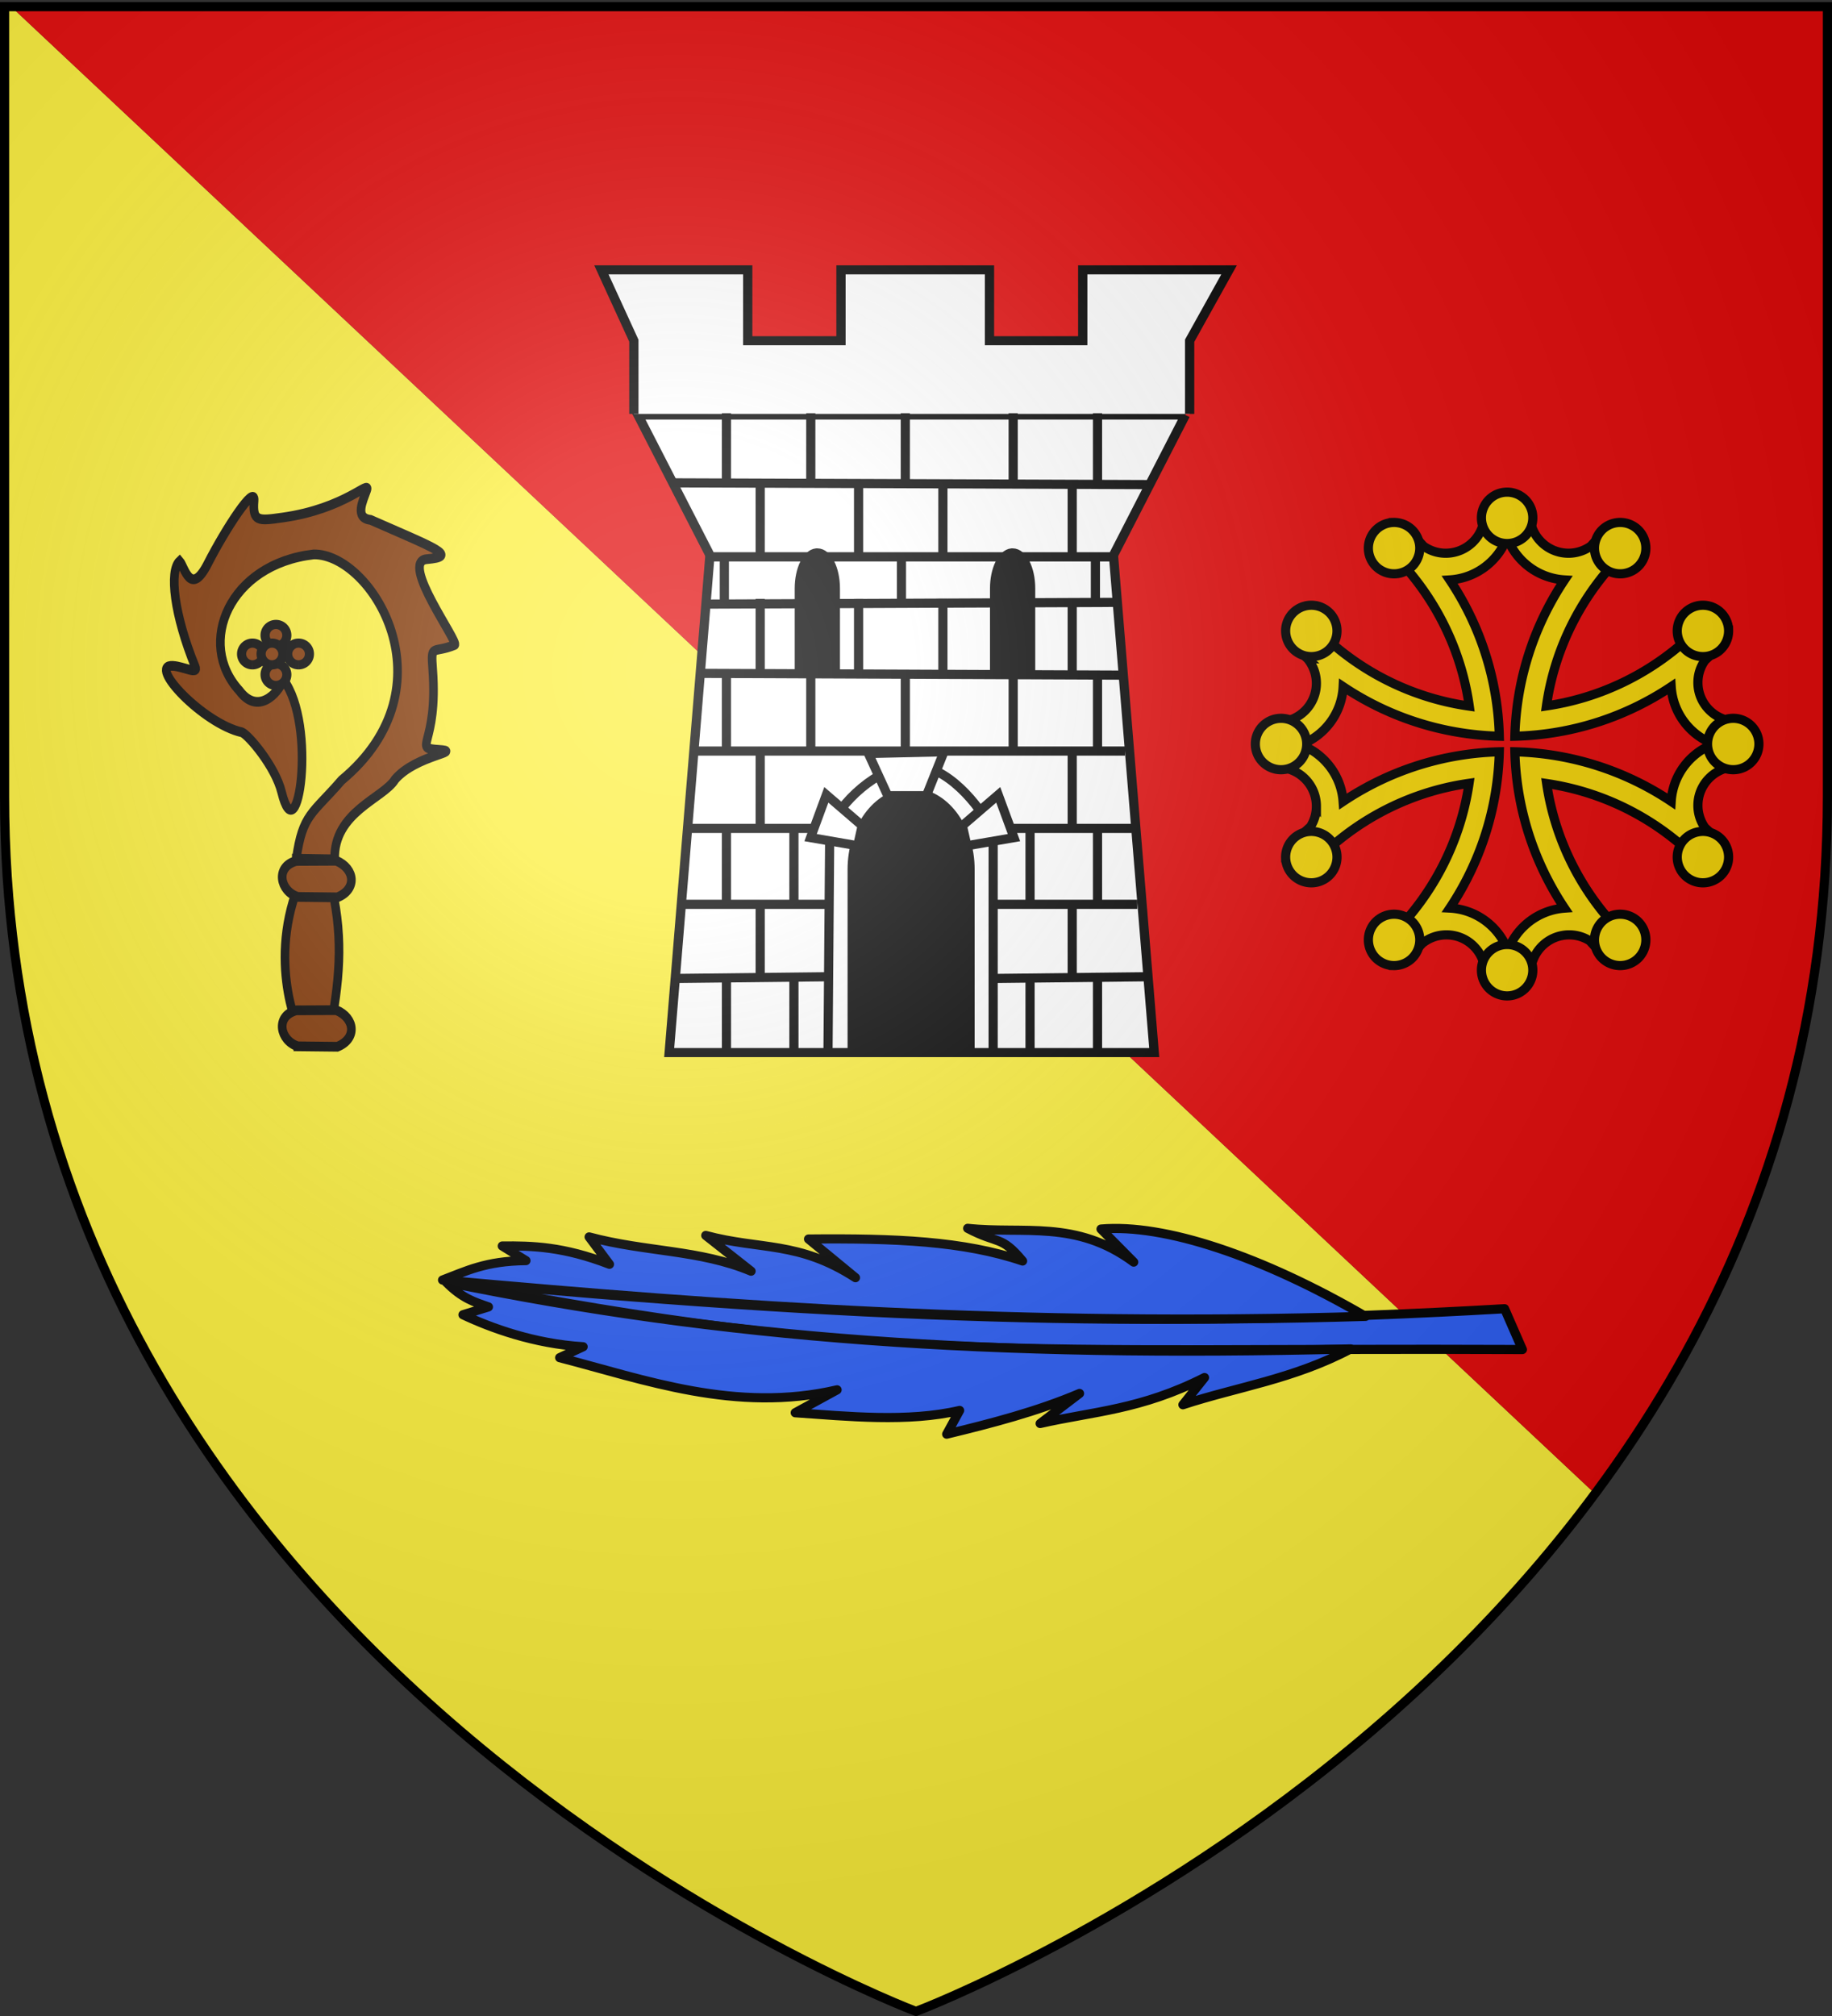
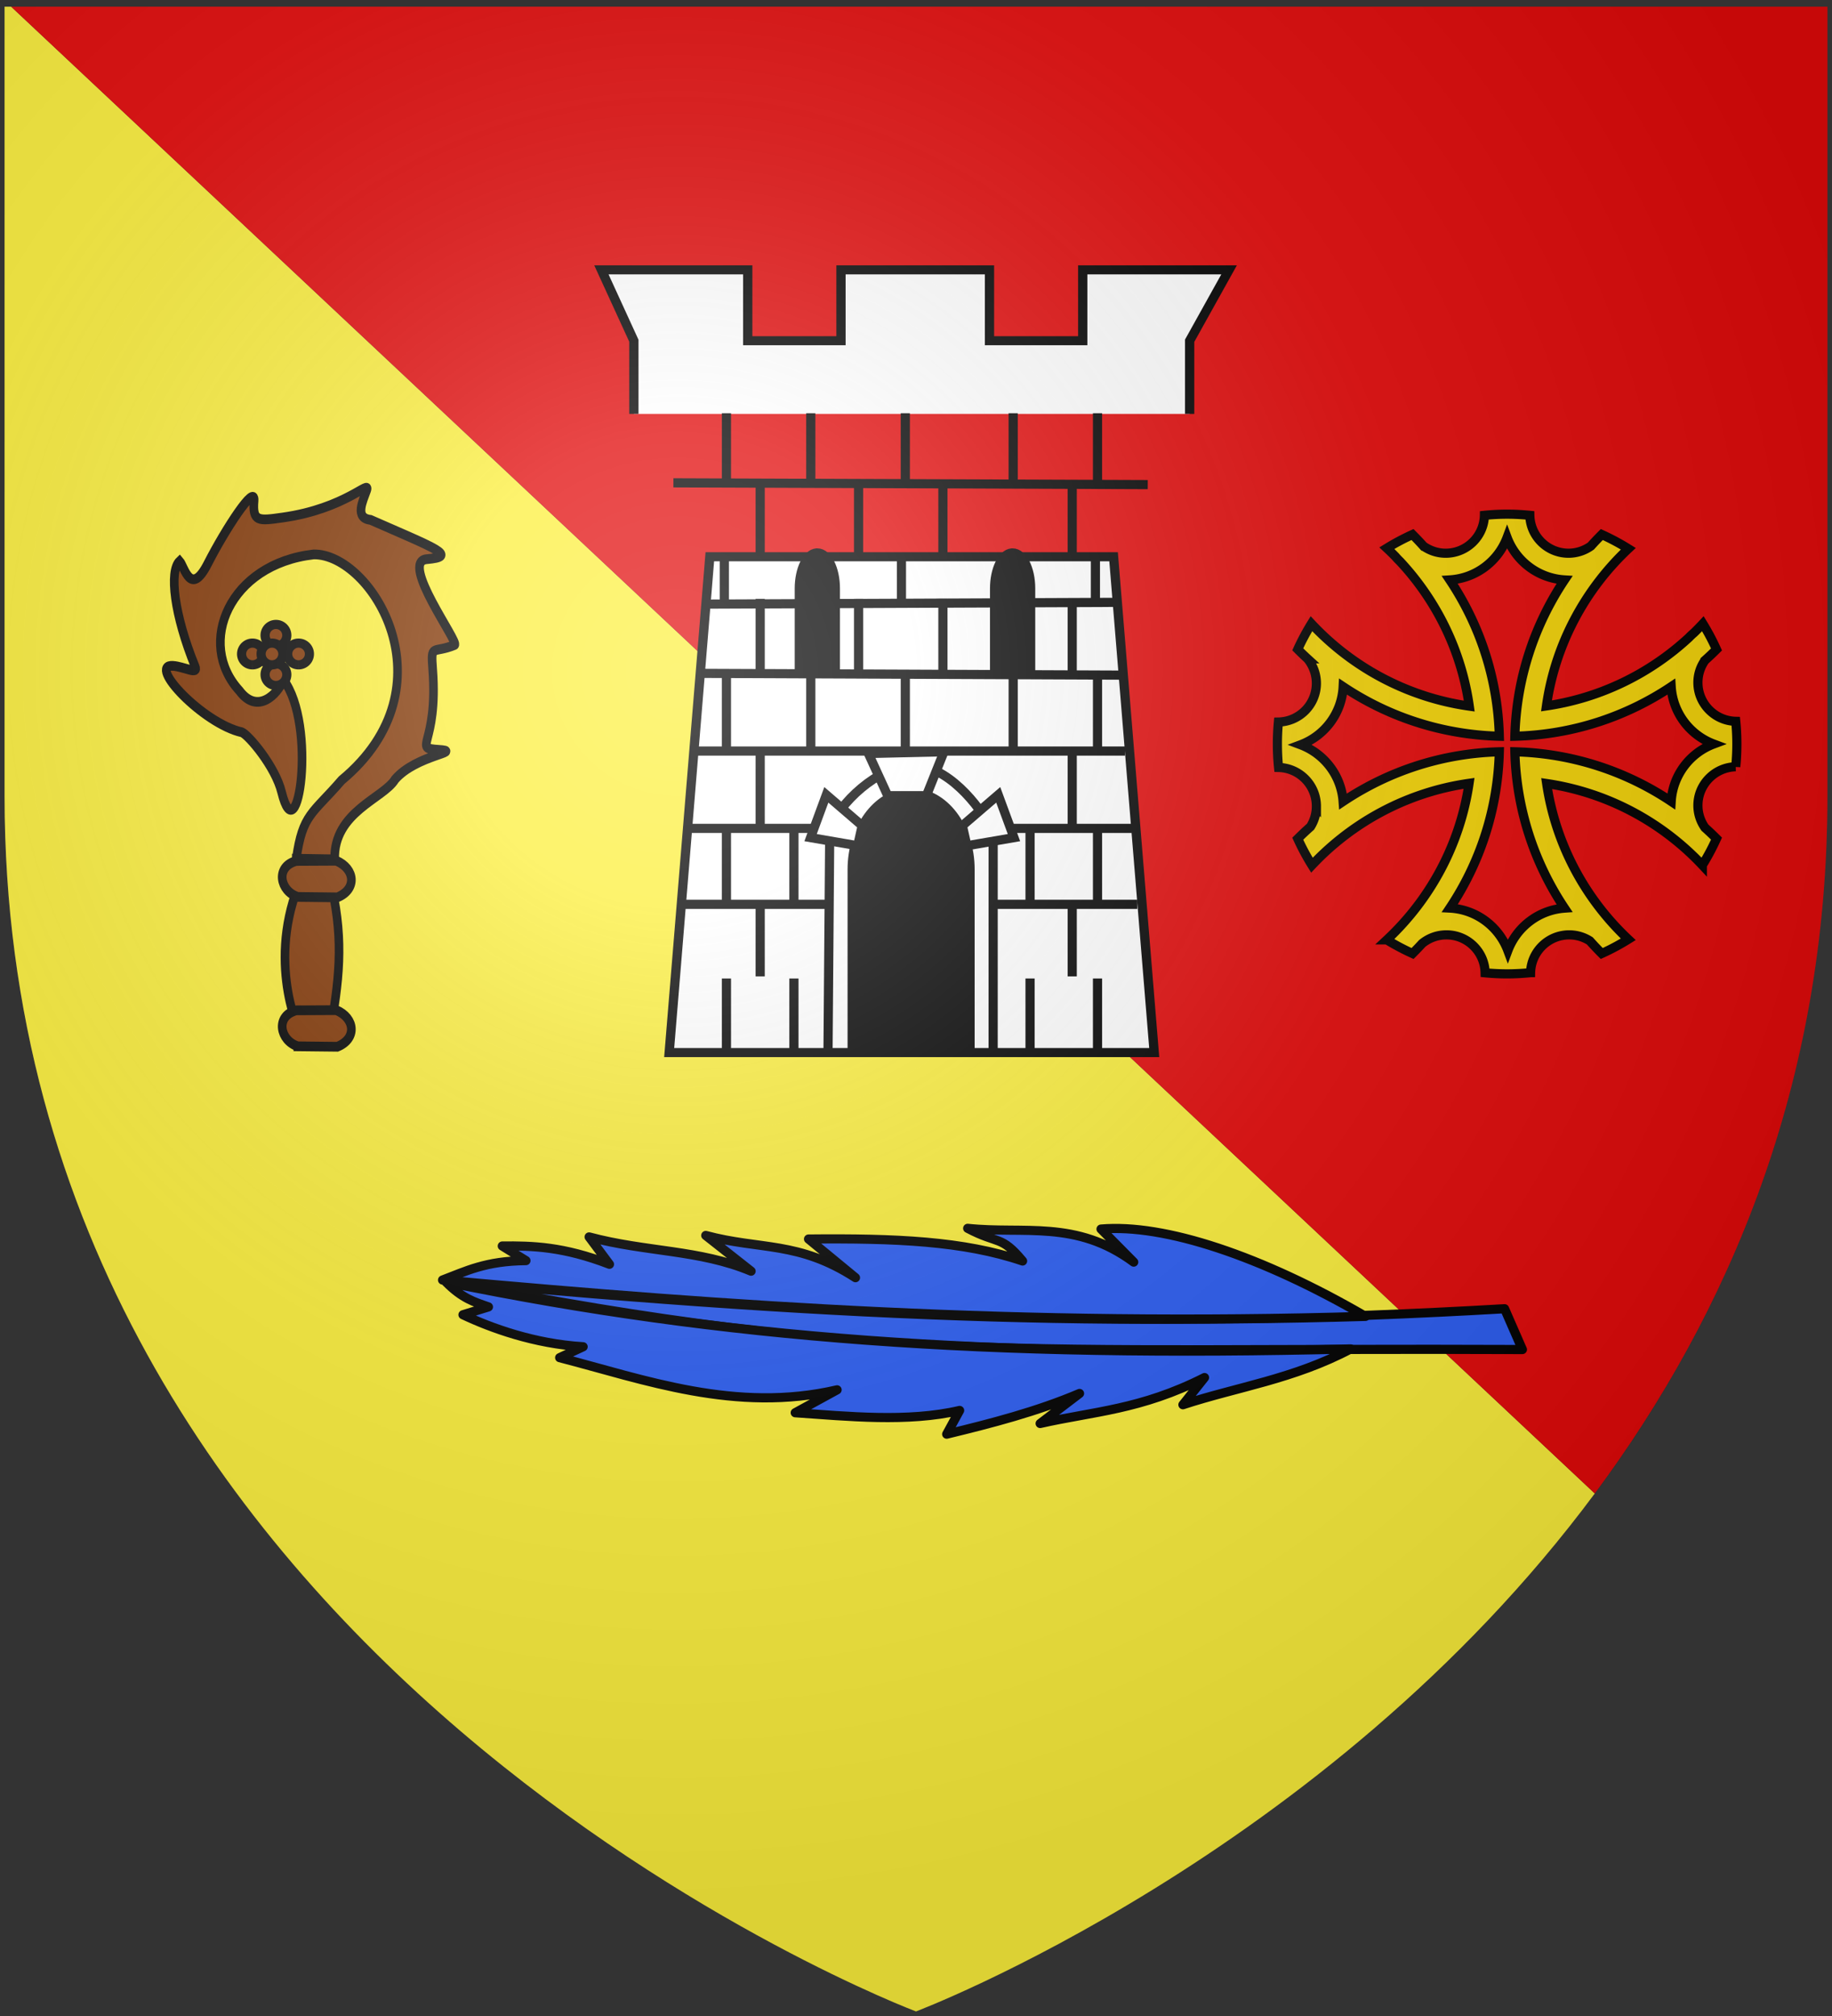
<svg xmlns="http://www.w3.org/2000/svg" xmlns:xlink="http://www.w3.org/1999/xlink" width="600" height="660" version="1.0">
  <rect width="100%" height="100%" fill="#333333" stroke="none" />
  <defs>
    <radialGradient xlink:href="#a" id="J" cx="221.445" cy="226.331" r="300" fx="221.445" fy="226.331" gradientTransform="matrix(1.353 0 0 1.349 -77.63 -85.747)" gradientUnits="userSpaceOnUse" />
    <linearGradient id="a">
      <stop offset="0" style="stop-color:white;stop-opacity:.314" />
      <stop offset=".19" style="stop-color:white;stop-opacity:.251" />
      <stop offset=".6" style="stop-color:#6b6b6b;stop-opacity:.125" />
      <stop offset="1" style="stop-color:black;stop-opacity:.125" />
    </linearGradient>
  </defs>
  <g style="display:inline">
    <path d="M3.656 2.188H1.5v258.53C1.5 546.17 300 658.5 300 658.5S433.874 608 522.313 488.937L3.655 2.188z" style="fill:#fcef3c;fill-opacity:1;fill-rule:evenodd;stroke:none" />
    <path d="m3.656 2.188 518.657 486.75c43.594-58.69 76.187-133.97 76.187-228.22V2.189H3.656z" style="fill:#e20909;fill-opacity:1;fill-rule:evenodd;stroke:none" />
  </g>
  <g transform="translate(363.4 69.978) scale(.434)">
    <path d="M299.981 226.615c-5.787 0-11.472.322-17.113.877-.35 15.83-13.32 28.586-29.234 28.586-6.231 0-11.995-2-16.732-5.336a229.135 229.135 0 0 0-8.309-8.767 173.182 173.182 0 0 0-19.362 10.291c2.21 2.065 4.367 4.17 6.48 6.327 1.14 1.363 2.38 2.617 3.659 3.85.083.08.144.187.228.267 27.296 29.462 45.929 67.02 51.835 108.704-46.754-6.623-88.35-29.26-119.106-62.166-3.819 6.198-7.301 12.643-10.33 19.325 2.44 2.437 4.925 4.84 7.471 7.165a29.141 29.141 0 0 1 6.594 18.486c0 15.94-12.795 28.887-28.662 29.196a175.294 175.294 0 0 0-.762 16.58c0 5.969.287 11.872.876 17.685 15.813.37 28.548 13.333 28.548 29.235a28.966 28.966 0 0 1-4.46 15.474 237.181 237.181 0 0 0-9.604 9.034c3.132 6.911 6.733 13.579 10.71 19.972 30.69-32.653 72.068-55.124 118.573-61.747-6.818 46.338-29.365 87.555-62.05 118.08a173.172 173.172 0 0 0 19.4 10.292 216.203 216.203 0 0 0 7.28-7.585c5.016-4.046 11.362-6.48 18.295-6.48 15.927 0 28.866 12.775 29.195 28.625 5.469.52 10.976.8 16.58.8 5.968 0 11.871-.325 17.685-.915h.038c.39-15.795 13.307-28.51 29.195-28.51 5.708 0 11.019 1.696 15.513 4.536a228.194 228.194 0 0 0 8.995 9.529 173.175 173.175 0 0 0 20.01-10.71c-32.402-30.455-54.78-71.447-61.593-117.51 46.05 6.819 87.061 29.164 117.506 61.557a173.19 173.19 0 0 0 10.672-20.01 224.344 224.344 0 0 0-8.728-8.272c-3.325-4.744-5.298-10.511-5.298-16.732 0-15.902 12.735-28.827 28.548-29.196a175.277 175.277 0 0 0 0-34.266c-15.813-.37-28.548-13.332-28.548-29.234 0-6.25 1.981-12.025 5.336-16.77a225.858 225.858 0 0 0 8.69-8.233 173.187 173.187 0 0 0-10.29-19.4 198.83 198.83 0 0 1-6.632 6.784c-1.34 1.144-2.64 2.342-3.85 3.62-29.185 27.015-66.347 45.539-107.558 51.608 6.626-46.505 29.12-87.897 61.783-118.575a173.195 173.195 0 0 0-20.01-10.71 236.333 236.333 0 0 0-8.233 8.69c-4.77 3.384-10.603 5.412-16.884 5.412-15.914 0-28.847-12.755-29.196-28.586-5.641-.555-11.365-.877-17.151-.877zm0 17.57c6.69 17.873 23.44 30.809 43.336 32.018-22.675 33.927-36.34 74.359-37.466 117.927 43.565-1.12 84.04-14.731 117.963-37.39 1.231 19.864 14.206 36.563 32.054 43.26-17.866 6.688-30.838 23.412-32.054 43.299-33.923-22.66-74.398-36.31-117.963-37.43 1.126 43.558 14.802 84.007 37.466 117.929-19.645 1.415-36.124 14.355-42.764 32.054-6.746-18.02-23.683-31.07-43.793-32.093 22.635-33.911 36.225-74.347 37.351-117.89-43.558 1.128-83.966 14.803-117.887 37.468-1.415-19.646-14.355-36.124-32.054-42.765 18.027-6.749 31.08-23.71 32.092-43.833 33.912 22.647 74.31 36.265 117.85 37.391-1.128-43.57-14.727-84.001-37.39-117.928 19.873-1.223 36.56-14.161 43.259-32.016z" style="fill:#f2d207;fill-opacity:1;fill-rule:evenodd;stroke:#000;stroke-width:6.91;stroke-linecap:butt;stroke-linejoin:miter;stroke-miterlimit:4;stroke-opacity:1;stroke-dasharray:none" />
-     <path id="b" d="M300 210c-10.7 0-19.383 8.684-19.383 19.384 0 10.7 8.683 19.383 19.383 19.383s19.384-8.683 19.384-19.383S310.7 210 300 210zm-85.834 22.862c-3.125.08-6.268.92-9.164 2.591-9.266 5.35-12.45 17.218-7.101 26.485 5.35 9.266 17.218 12.427 26.484 7.077 9.267-5.35 12.451-17.195 7.101-26.461-3.678-6.37-10.446-9.87-17.32-9.692zm170.733 0c-6.546.148-12.874 3.61-16.385 9.692-5.35 9.266-2.165 21.11 7.1 26.46 9.267 5.35 21.135 2.19 26.485-7.076 5.35-9.267 2.166-21.135-7.1-26.485a19.26 19.26 0 0 0-10.1-2.59z" style="fill:#f2d207;fill-opacity:1;fill-rule:evenodd;stroke:#000;stroke-width:6.91;stroke-linecap:butt;stroke-linejoin:miter;stroke-miterlimit:4;stroke-opacity:1;stroke-dasharray:none" />
    <use xlink:href="#b" width="600" height="660" transform="matrix(1 0 0 -1 0 800)" />
    <use xlink:href="#b" width="600" height="660" transform="matrix(0 -1 1 0 -99.998 700.003)" />
    <use xlink:href="#b" width="600" height="660" transform="matrix(0 1 -1 0 699.998 99.997)" />
  </g>
  <g style="fill:#803300;stroke-width:.825;stroke-miterlimit:4;stroke-dasharray:none">
    <g style="fill:#803300;stroke-width:5.072;stroke-miterlimit:4;stroke-dasharray:none" transform="matrix(.424 .412 -.412 .424 89.14 76.645)">
      <g style="fill:#803300;stroke-width:6.23;stroke-miterlimit:4;stroke-dasharray:none" transform="matrix(.814 .049 .049 .817 29.857 57.768)">
        <path d="M247.6 250.694c20.224 53.179 68.566 66.99 68.566 66.99 6.737-5.42 7.613-8.678 14.35-14.098-19.32-30.417-34.65-50.582-64.345-69.15l-18.57 16.258z" style="fill:#803300;fill-opacity:1;stroke:#000;stroke-width:6.23;stroke-linecap:butt;stroke-linejoin:miter;stroke-miterlimit:4;stroke-opacity:1;stroke-dasharray:none" transform="translate(24.578 -32.716)" />
        <path id="c" d="M247.685 250.93c-11.752 6.401-25.434-2.238-16.88-15.728l20.659-20.25c13.443-5.853 23.611 2.676 16.848 16.33l-20.627 19.649z" style="fill:#803300;fill-opacity:1;stroke:#000;stroke-width:6.23;stroke-linecap:butt;stroke-linejoin:miter;stroke-miterlimit:4;stroke-opacity:1;stroke-dasharray:none" transform="translate(28.992 -28.174)" />
        <path d="M229.83 234.17c-16.765-23.745-11.568-28.568-11.568-58.894 16.59-99.683-85.728-119.159-115.27-89.663-39.5 46.967-21.341 100.104 22.361 100.034 20.117 2.039 21.418-17.594 17.921-27.283l.042.09c37.53 3.592 86.732 74.451 49.115 52.503-14.676-8.563-42.708-9.593-47.254-7.468-23.862 15.52-79.719 16.64-65.417 4.231 6.074-5.27 17.541-8.683 11.852-10.88-34.079-13.157-56.166-30.627-55.117-40.578 5.029.088 21.872 11.193 15.699-13.052-6.173-24.244-11.386-61.213-4.085-52.204 8.593 10.605 11.327 7.01 22.272-6.625 28.798-35.876 28.386-62.279 31.468-54.844 2.78 6.707 5.957 18.974 15.19 11.58 47.737-20.152 61.843-27.473 46.635-10.185-13.117 14.912 54.561 21.701 52.783 25.363-7.364 15.17-13.233 11.097-.428 22.235 37.03 32.209 24.102 46.789 38.993 33.924 14.094-12.176-9.416 13.61-9.416 35.479 2.531 14.576-17.434 46.052 4.399 67.186l-20.174 19.05z" style="fill:#803300;fill-opacity:1;stroke:#000;stroke-width:6.23;stroke-linecap:round;stroke-linejoin:miter;stroke-miterlimit:4;stroke-opacity:1;stroke-dasharray:none" transform="translate(28.992 -28.174)" />
        <use xlink:href="#c" width="36.149" height="126.341" style="fill:#803300;stroke-width:6.23;stroke-miterlimit:4;stroke-dasharray:none" transform="translate(66.687 68.624)" />
      </g>
      <path d="M477.98 123.859z" style="fill:#803300;stroke:#000;stroke-width:5.072;stroke-linecap:butt;stroke-linejoin:miter;stroke-miterlimit:4;stroke-opacity:1;stroke-dasharray:none" />
      <path id="d" d="M16.056 28.427a1.165 1.165 0 1 1 .002 0" style="fill:#803300;fill-rule:evenodd;stroke:#000;stroke-width:.981;stroke-linecap:butt;stroke-linejoin:miter;stroke-miterlimit:4;stroke-opacity:1;stroke-dasharray:none" transform="rotate(-44.18 167.395 48.148) scale(5.168)" />
      <use xlink:href="#d" id="e" width="36.149" height="126.341" x="0" y="0" style="fill:#803300;stroke-width:5.072;stroke-miterlimit:4;stroke-dasharray:none" transform="translate(-15.17 -15.61)" />
      <use xlink:href="#e" id="f" width="36.149" height="126.341" x="0" y="0" style="fill:#803300;stroke-width:5.072;stroke-miterlimit:4;stroke-dasharray:none" transform="translate(16.186 -1.316)" />
      <use xlink:href="#f" width="36.149" height="126.341" style="fill:#803300;stroke-width:5.072;stroke-miterlimit:4;stroke-dasharray:none" transform="translate(-18.313 17.796)" />
      <use xlink:href="#f" width="36.149" height="126.341" style="fill:#803300;stroke-width:5.072;stroke-miterlimit:4;stroke-dasharray:none" transform="translate(-10.553 10.255)" />
    </g>
  </g>
  <g style="stroke-width:4.583;stroke-miterlimit:4;stroke-dasharray:none">
    <g style="stroke-width:2.292;stroke-miterlimit:4;stroke-dasharray:none;display:inline">
      <g style="fill:#fff;fill-opacity:1;stroke-width:2.046;stroke-miterlimit:4;stroke-dasharray:none">
        <path d="M409.285 159.974h89.168l8.975 111.946H400.31l8.975-111.946z" style="color:#000;fill:#fff;fill-opacity:1;fill-rule:nonzero;stroke:#000;stroke-width:2.046;stroke-linecap:butt;stroke-linejoin:miter;stroke-miterlimit:4;stroke-opacity:1;stroke-dasharray:none;stroke-dashoffset:0;marker:none;visibility:visible;display:inline;overflow:visible" transform="matrix(1.483 0 0 1.45 -374.496 -49.692)" />
-         <path d="m514.319 127.974-16.072 32h-88.755l-16.072-32H514.32z" style="color:#000;fill:#fff;fill-opacity:1;fill-rule:nonzero;stroke:#000;stroke-width:2.046;stroke-linecap:butt;stroke-linejoin:miter;stroke-miterlimit:4;stroke-opacity:1;stroke-dasharray:none;stroke-dashoffset:0;marker:none;visibility:visible;display:inline;overflow:visible" transform="matrix(1.483 0 0 1.45 -374.496 -49.692)" />
        <path d="M515.253 126.536v-16.53l8.708-16h-32.32v16h-20.593v-16h-32.796v16H417.66v-16H385.34l7.171 16v16.53" style="color:#000;fill:#fff;fill-opacity:1;fill-rule:nonzero;stroke:#000;stroke-width:2.046;stroke-linecap:butt;stroke-linejoin:miter;stroke-miterlimit:4;stroke-opacity:1;stroke-dasharray:none;stroke-dashoffset:0;marker:none;visibility:visible;display:inline;overflow:visible" transform="matrix(1.483 0 0 1.45 -374.496 -47.966)" />
      </g>
      <g style="stroke-width:2.317;stroke-miterlimit:4;stroke-dasharray:none">
        <path d="M462.21 205.434c-7.784.527-13.993 9.148-13.993 19.663v46.815h29.477v-46.815c0-10.854-6.603-19.663-14.739-19.663-.254 0-.494-.017-.745 0z" style="color:#000;fill:#000;fill-opacity:1;fill-rule:nonzero;stroke:#000;stroke-width:2.317;stroke-linecap:butt;stroke-linejoin:miter;stroke-miterlimit:4;stroke-opacity:1;stroke-dasharray:none;stroke-dashoffset:0;marker:none;visibility:visible;display:inline;overflow:visible" transform="matrix(1.309 0 0 1.281 -307.61 -3.73)" />
        <g style="stroke-width:2.317;stroke-miterlimit:4;stroke-dasharray:none">
          <path d="M434.694 158.044c-2.378.244-4.275 4.233-4.275 9.098v21.662h9.006v-21.662c0-5.022-2.017-9.098-4.503-9.098-.078 0-.151-.008-.228 0z" style="color:#000;fill:#000;fill-opacity:1;fill-rule:nonzero;stroke:#000;stroke-width:2.317;stroke-linecap:butt;stroke-linejoin:miter;stroke-miterlimit:4;stroke-opacity:1;stroke-dasharray:none;stroke-dashoffset:0;marker:none;visibility:visible;display:inline;overflow:visible" transform="matrix(1.309 0 0 1.281 -301.627 -21.448)" />
          <path d="M490.761 158.044c-2.378.244-4.275 4.233-4.275 9.098v21.662h9.006v-21.662c0-5.022-2.018-9.098-4.503-9.098-.078 0-.151-.008-.228 0z" style="color:#000;fill:#000;fill-opacity:1;fill-rule:nonzero;stroke:#000;stroke-width:2.317;stroke-linecap:butt;stroke-linejoin:miter;stroke-miterlimit:4;stroke-opacity:1;stroke-dasharray:none;stroke-dashoffset:0;marker:none;visibility:visible;display:inline;overflow:visible" transform="matrix(1.309 0 0 1.281 -311.062 -21.448)" />
        </g>
      </g>
    </g>
  </g>
  <g style="stroke-width:2.173;stroke-miterlimit:4;stroke-dasharray:none" transform="translate(-276.617 -390.875) scale(1.381)">
    <path d="m396.667 532.5.416-53.333c3.75-7.778 13.334-15.14 20-14.584 7.5-.139 15.417 8.89 18.75 15.834v52.916" style="fill:none;stroke:#000;stroke-width:2.173;stroke-linecap:butt;stroke-linejoin:miter;stroke-miterlimit:4;stroke-opacity:1;stroke-dasharray:none" />
    <path d="m410.833 471.667-4.583-10 17.917-.417L420 471.667z" style="fill:#fff;stroke:#000;stroke-width:2.173;stroke-linecap:butt;stroke-linejoin:miter;stroke-miterlimit:4;stroke-opacity:1;stroke-dasharray:none" />
-     <path id="g" d="m435.417 515 37.083-.417" style="fill:none;stroke:#000;stroke-width:2.173;stroke-linecap:butt;stroke-linejoin:miter;stroke-miterlimit:4;stroke-opacity:1;stroke-dasharray:none" />
    <use xlink:href="#g" width="600" height="660" style="stroke-width:2.173;stroke-miterlimit:4;stroke-dasharray:none" transform="translate(-75.583)" />
    <path id="h" d="M435.417 495.417H470" style="fill:none;stroke:#000;stroke-width:2.173;stroke-linecap:butt;stroke-linejoin:miter;stroke-miterlimit:4;stroke-opacity:1;stroke-dasharray:none" transform="translate(0 2)" />
    <use xlink:href="#h" width="600" height="660" style="stroke-width:2.173;stroke-miterlimit:4;stroke-dasharray:none" transform="translate(-72.833)" />
    <path id="i" d="M437.917 475.417h30.833" style="fill:none;stroke:#000;stroke-width:2.173;stroke-linecap:butt;stroke-linejoin:miter;stroke-miterlimit:4;stroke-opacity:1;stroke-dasharray:none" transform="translate(0 4)" />
    <use xlink:href="#i" width="600" height="660" style="stroke-width:2.173;stroke-miterlimit:4;stroke-dasharray:none" transform="translate(-73.667)" />
    <path d="M365 457.917h102.083" style="fill:none;stroke:#000;stroke-width:2.173;stroke-linecap:butt;stroke-linejoin:miter;stroke-miterlimit:4;stroke-opacity:1;stroke-dasharray:none" transform="translate(0 3.167)" />
    <path d="m367.083 436.667 98.75.416" style="fill:none;stroke:#000;stroke-width:2.173;stroke-linecap:butt;stroke-linejoin:miter;stroke-miterlimit:4;stroke-opacity:1;stroke-dasharray:none" transform="translate(0 6)" />
    <path d="m360 397.5 112.5.417" style="fill:none;stroke:#000;stroke-width:2.173;stroke-linecap:butt;stroke-linejoin:miter;stroke-miterlimit:4;stroke-opacity:1;stroke-dasharray:none" />
    <path id="j" d="M444.583 515v17.5" style="fill:none;stroke:#000;stroke-width:2.173;stroke-linecap:butt;stroke-linejoin:miter;stroke-miterlimit:4;stroke-opacity:1;stroke-dasharray:none" />
    <use xlink:href="#j" id="k" width="600" height="660" x="0" y="0" style="stroke-width:2.173;stroke-miterlimit:4;stroke-dasharray:none" transform="translate(16)" />
    <use xlink:href="#k" id="l" width="600" height="660" x="0" y="0" style="stroke-width:2.173;stroke-miterlimit:4;stroke-dasharray:none" transform="translate(-88)" />
    <use xlink:href="#l" id="m" width="600" height="660" x="0" y="0" style="stroke-width:2.173;stroke-miterlimit:4;stroke-dasharray:none" transform="translate(16)" />
    <use xlink:href="#m" id="n" width="600" height="660" x="0" y="0" style="stroke-width:2.173;stroke-miterlimit:4;stroke-dasharray:none" transform="translate(-8 -18)" />
    <use xlink:href="#n" id="p" width="600" height="660" x="0" y="0" style="stroke-width:2.173;stroke-miterlimit:4;stroke-dasharray:none" transform="translate(74)" />
    <use xlink:href="#j" id="q" width="600" height="660" x="0" y="0" style="stroke-width:2.173;stroke-miterlimit:4;stroke-dasharray:none" transform="translate(0 -36)" />
    <use xlink:href="#k" id="r" width="600" height="660" x="0" y="0" style="stroke-width:2.173;stroke-miterlimit:4;stroke-dasharray:none" transform="translate(0 -36)" />
    <use xlink:href="#l" id="s" width="600" height="660" x="0" y="0" style="stroke-width:2.173;stroke-miterlimit:4;stroke-dasharray:none" transform="translate(0 -36)" />
    <use xlink:href="#m" id="t" width="600" height="660" x="0" y="0" style="stroke-width:2.173;stroke-miterlimit:4;stroke-dasharray:none" transform="translate(0 -36)" />
    <use xlink:href="#o" width="600" height="660" style="stroke-width:2.173;stroke-miterlimit:4;stroke-dasharray:none" transform="matrix(-1 0 0 1 833.305 0)" />
    <path id="o" d="m403.75 479.583-7.5-8.333-5 9.583 10.833 3.334z" style="fill:#fff;stroke:#000;stroke-width:2.173;stroke-linecap:butt;stroke-linejoin:miter;stroke-miterlimit:4;stroke-opacity:1;stroke-dasharray:none" transform="rotate(-7.333 397.917 471.206)" />
    <use xlink:href="#n" id="v" width="600" height="660" x="0" y="0" style="stroke-width:2.173;stroke-miterlimit:4;stroke-dasharray:none" transform="translate(0 -36)" />
    <use xlink:href="#p" id="w" width="600" height="660" x="0" y="0" style="stroke-width:2.173;stroke-miterlimit:4;stroke-dasharray:none" transform="translate(0 -36)" />
    <use xlink:href="#q" id="F" width="600" height="660" x="0" y="0" style="stroke-width:2.173;stroke-miterlimit:4;stroke-dasharray:none" transform="translate(-4 -36)" />
    <use xlink:href="#r" id="G" width="600" height="660" x="0" y="0" style="stroke-width:2.173;stroke-miterlimit:4;stroke-dasharray:none" transform="translate(0 -36)" />
    <use xlink:href="#s" id="u" width="600" height="660" x="0" y="0" style="stroke-width:2.173;stroke-miterlimit:4;stroke-dasharray:none" transform="translate(0 -36)" />
    <use xlink:href="#t" id="H" width="600" height="660" x="0" y="0" style="stroke-width:2.173;stroke-miterlimit:4;stroke-dasharray:none" transform="translate(4 -36)" />
    <use xlink:href="#u" id="I" width="600" height="660" x="0" y="0" style="stroke-width:2.173;stroke-miterlimit:4;stroke-dasharray:none" transform="translate(42.417)" />
    <use xlink:href="#v" id="x" width="600" height="660" x="0" y="0" style="stroke-width:2.173;stroke-miterlimit:4;stroke-dasharray:none" transform="translate(0 -36)" />
    <use xlink:href="#w" id="D" width="600" height="660" x="0" y="0" style="stroke-width:2.173;stroke-miterlimit:4;stroke-dasharray:none" transform="translate(0 -36)" />
    <path d="m367.083 426.25 97.917-.417" style="fill:none;stroke:#000;stroke-width:2.173;stroke-linecap:butt;stroke-linejoin:miter;stroke-miterlimit:4;stroke-opacity:1;stroke-dasharray:none" />
    <use xlink:href="#x" id="y" width="600" height="660" x="0" y="0" style="stroke-width:2.173;stroke-miterlimit:4;stroke-dasharray:none" transform="translate(23.333)" />
    <use xlink:href="#y" id="E" width="600" height="660" x="0" y="0" style="stroke-width:2.173;stroke-miterlimit:4;stroke-dasharray:none" transform="translate(20)" />
    <path id="z" d="M372.083 415v10.833" style="fill:none;stroke:#000;stroke-width:2.173;stroke-linecap:butt;stroke-linejoin:miter;stroke-miterlimit:4;stroke-opacity:1;stroke-dasharray:none" />
    <use xlink:href="#z" id="A" width="600" height="660" x="0" y="0" style="stroke-width:2.173;stroke-miterlimit:4;stroke-dasharray:none" transform="translate(24)" />
    <use xlink:href="#A" id="B" width="600" height="660" x="0" y="0" style="stroke-width:2.173;stroke-miterlimit:4;stroke-dasharray:none" transform="translate(18)" />
    <use xlink:href="#B" id="C" width="600" height="660" x="0" y="0" style="stroke-width:2.173;stroke-miterlimit:4;stroke-dasharray:none" transform="translate(24)" />
    <use xlink:href="#C" width="600" height="660" style="stroke-width:2.173;stroke-miterlimit:4;stroke-dasharray:none" transform="translate(22)" />
    <use xlink:href="#x" width="600" height="660" style="stroke-width:2.173;stroke-miterlimit:4;stroke-dasharray:none" transform="translate(0 -28)" />
    <use xlink:href="#D" width="600" height="660" style="stroke-width:2.173;stroke-miterlimit:4;stroke-dasharray:none" transform="translate(0 -28)" />
    <use xlink:href="#y" width="600" height="660" style="stroke-width:2.173;stroke-miterlimit:4;stroke-dasharray:none" transform="translate(0 -28)" />
    <use xlink:href="#E" width="600" height="660" style="stroke-width:2.173;stroke-miterlimit:4;stroke-dasharray:none" transform="translate(0 -28)" />
    <use xlink:href="#F" width="600" height="660" style="stroke-width:2.173;stroke-miterlimit:4;stroke-dasharray:none" transform="translate(0 -62)" />
    <use xlink:href="#G" width="600" height="660" style="stroke-width:2.173;stroke-miterlimit:4;stroke-dasharray:none" transform="translate(0 -62)" />
    <use xlink:href="#u" width="600" height="660" style="stroke-width:2.173;stroke-miterlimit:4;stroke-dasharray:none" transform="translate(0 -62)" />
    <use xlink:href="#H" width="600" height="660" style="stroke-width:2.173;stroke-miterlimit:4;stroke-dasharray:none" transform="translate(0 -62)" />
    <use xlink:href="#I" width="600" height="660" style="stroke-width:2.173;stroke-miterlimit:4;stroke-dasharray:none" transform="translate(0 -62)" />
  </g>
  <g style="fill:#2b5df2">
    <path d="m109.007 271.398-5.612 7.857c106.864 22.084 135.583 32.243 231.213 33.671-87.489-10.243-148.615-20.542-225.601-41.528z" style="fill:#2b5df2;fill-opacity:1;fill-rule:evenodd;stroke:#000;stroke-width:1.988;stroke-linecap:butt;stroke-linejoin:round;stroke-miterlimit:4;stroke-opacity:1;stroke-dasharray:none" transform="matrix(-1.477 -.312 -.312 1.477 738.445 61.61)" />
    <path d="M138.189 279.255c72.719 17.635 135.12 26.29 197.54 33.671-4.526-2.89-8.267-5.976-16.835-7.856l5.68-2.04c-6.383-1.416-13.031-2.632-23.57-.93l5.544-4.887c-12.814.685-23.945-2.278-35.917 0l11.224-5.544c-12.24.67-19.886-3.03-33.672 2.245l11.697-6.097c-18.406-4.076-33.02-6.54-46.423-4.935 5.76-4.56 5.824-2.399 13.12-4.47-12.183-1.231-22.59-6.754-36.758-.28l8.418-5.544c-13.21-4-35.238-1.494-60.048 6.667z" style="fill:#2b5df2;fill-opacity:1;fill-rule:evenodd;stroke:#000;stroke-width:1.988;stroke-linecap:butt;stroke-linejoin:round;stroke-miterlimit:4;stroke-opacity:1;stroke-dasharray:none" transform="matrix(-1.477 -.312 -.312 1.477 738.445 61.61)" />
    <path d="M139.873 286.83c10.85 9.02 22.26 13.077 33.11 19.362l-3.367-6.734c12.09 9.716 22.105 12.175 32.83 17.116l-7.015-8.137c8.322 5.803 17.318 10.26 26.376 14.59l-1.683-5.611c10.475 4.898 23.476 6.257 34.794 7.857l-7.857-6.735c20.458 9.54 41.376 6.461 60.328 5.612l-4.489-3.367c10.476 1.571 20.39.157 26.937-1.403l-5.05-2.806c3.225-.414 5.9-.6 10.101-3.367-61.326-.37-118.734-8.228-195.015-26.376z" style="fill:#2b5df2;fill-opacity:1;fill-rule:evenodd;stroke:#000;stroke-width:1.988;stroke-linecap:butt;stroke-linejoin:round;stroke-miterlimit:4;stroke-opacity:1;stroke-dasharray:none" transform="matrix(-1.477 -.312 -.312 1.477 738.445 61.61)" />
  </g>
  <path d="M300 658.5s298.5-112.32 298.5-397.772V2.176H1.5v258.552C1.5 546.18 300 658.5 300 658.5z" style="opacity:1;fill:url(#J);fill-opacity:1;fill-rule:evenodd;stroke:none;stroke-width:1px;stroke-linecap:butt;stroke-linejoin:miter;stroke-opacity:1" />
-   <path d="M300 658.5S1.5 546.18 1.5 260.728V2.176h597v258.552C598.5 546.18 300 658.5 300 658.5z" style="opacity:1;fill:none;fill-opacity:1;fill-rule:evenodd;stroke:#000;stroke-width:3;stroke-linecap:butt;stroke-linejoin:miter;stroke-miterlimit:4;stroke-dasharray:none;stroke-opacity:1" />
</svg>